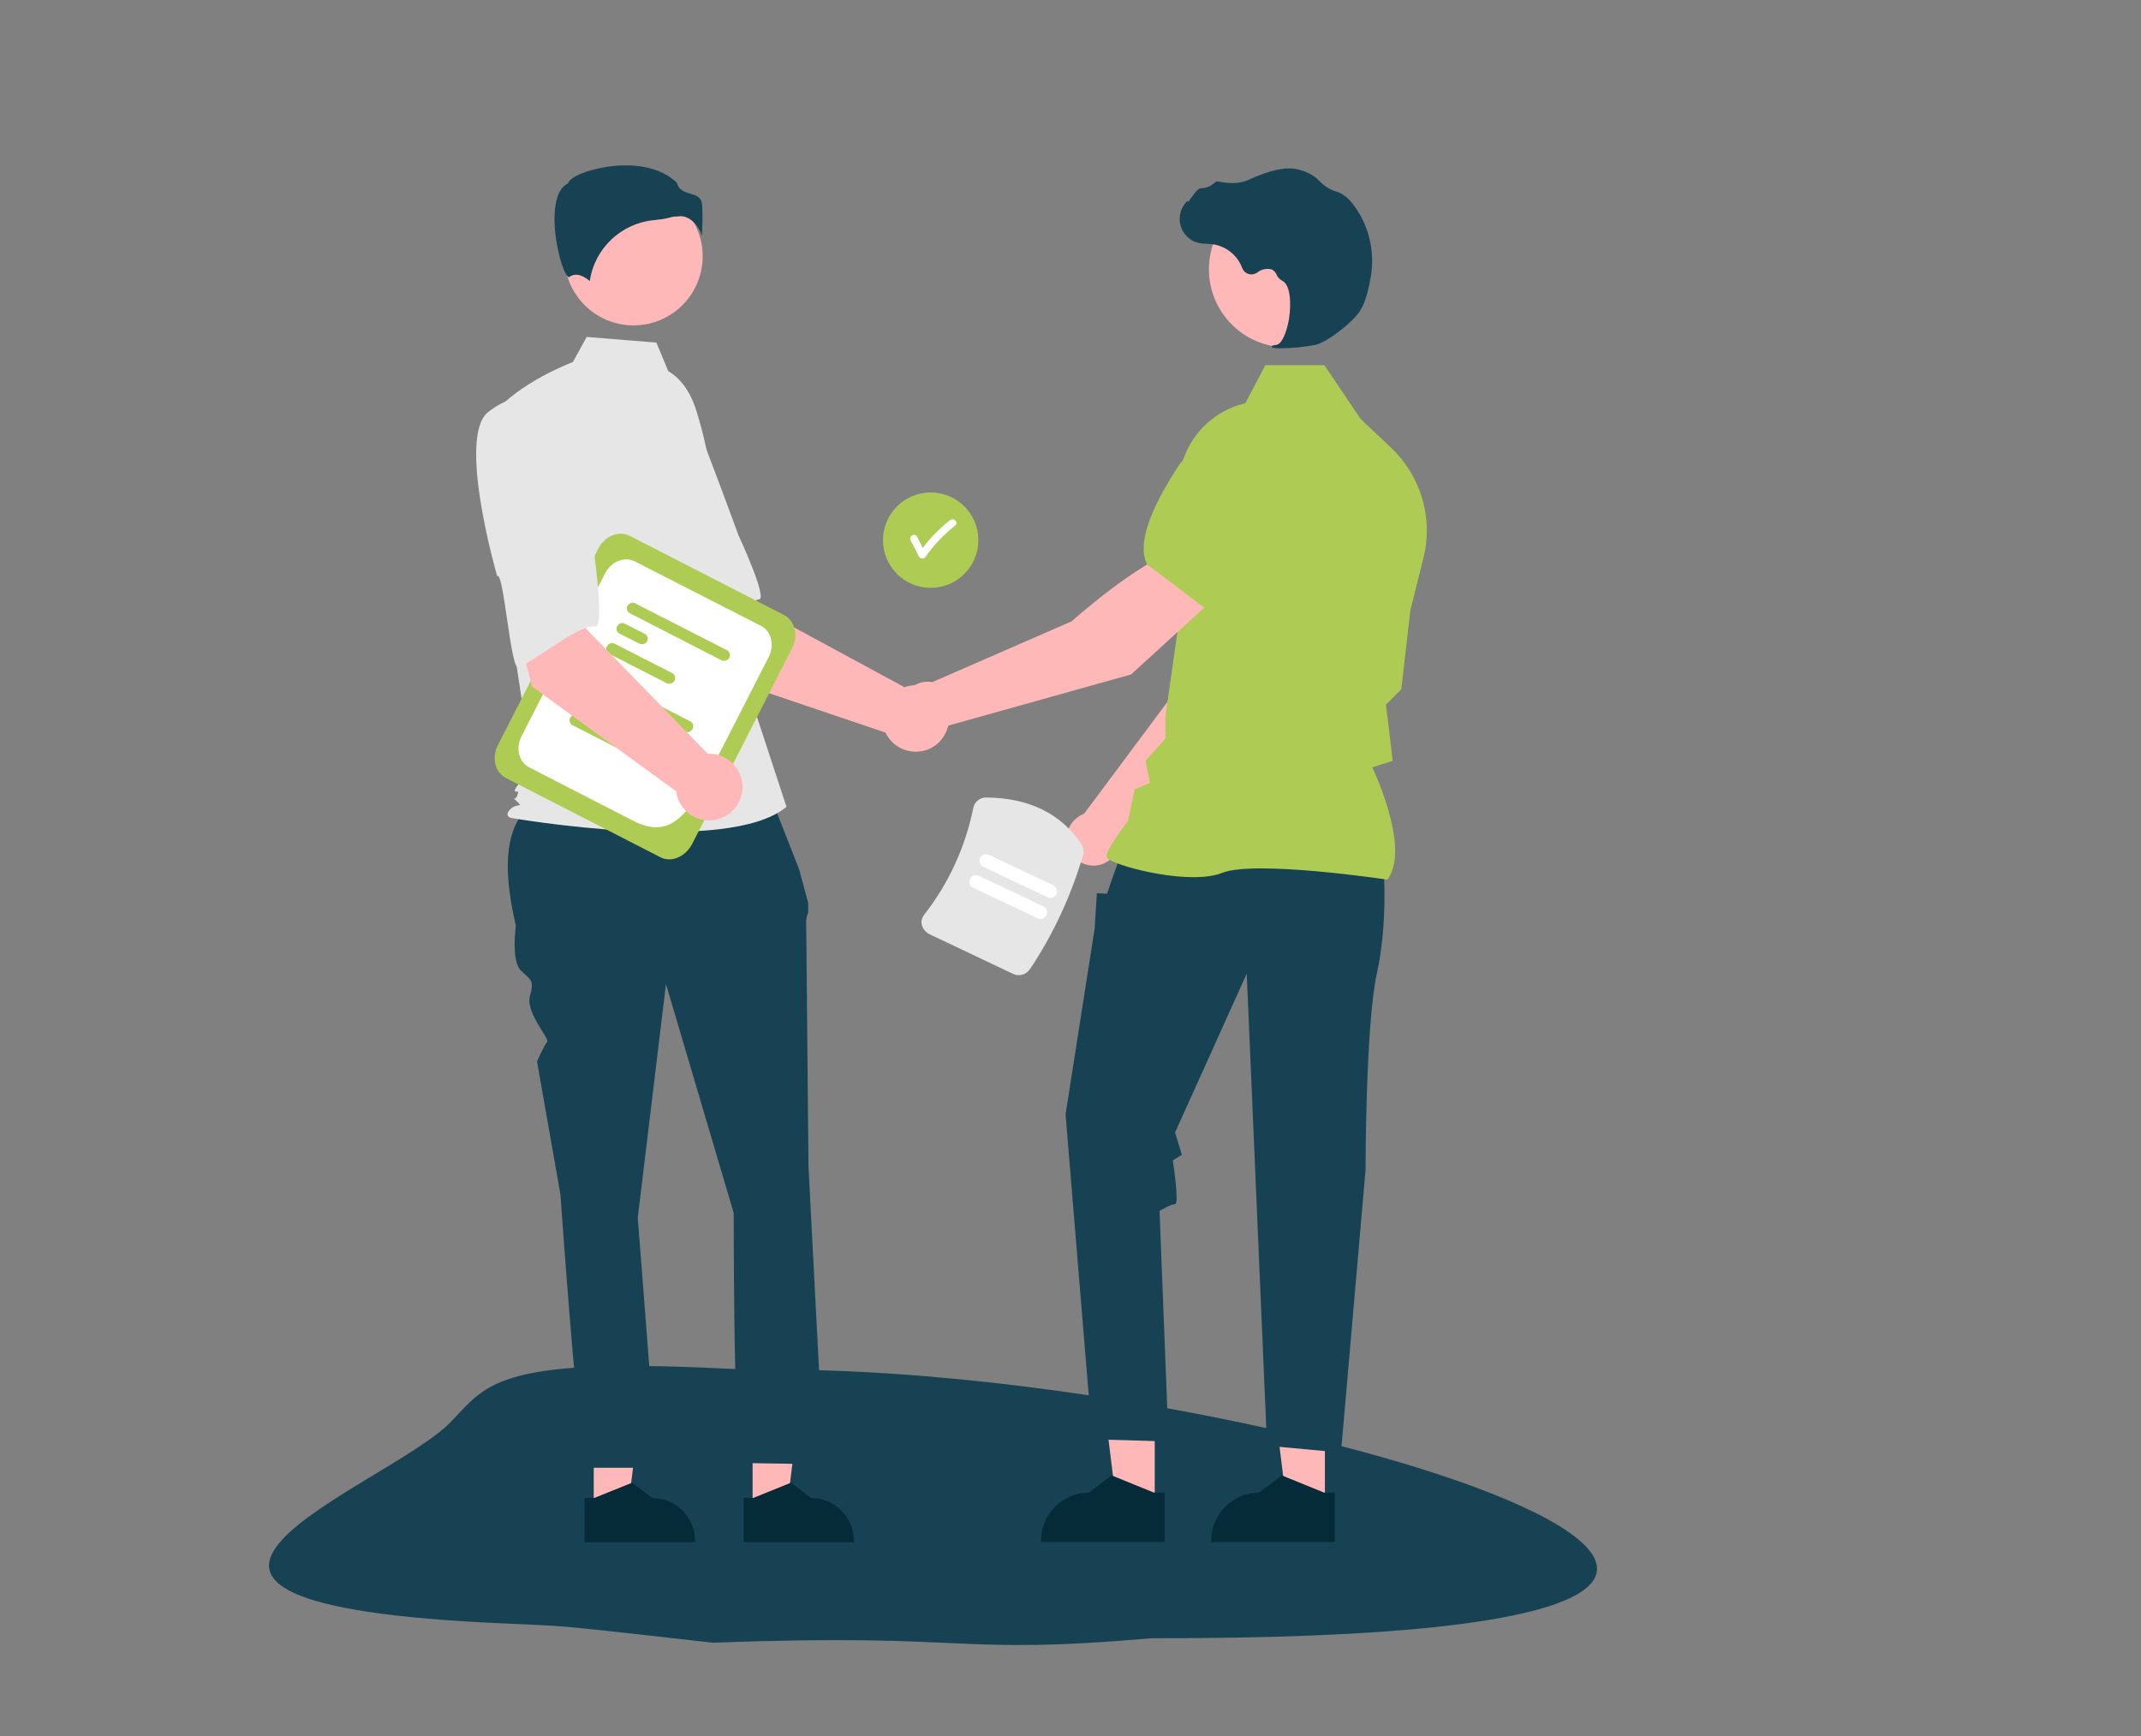
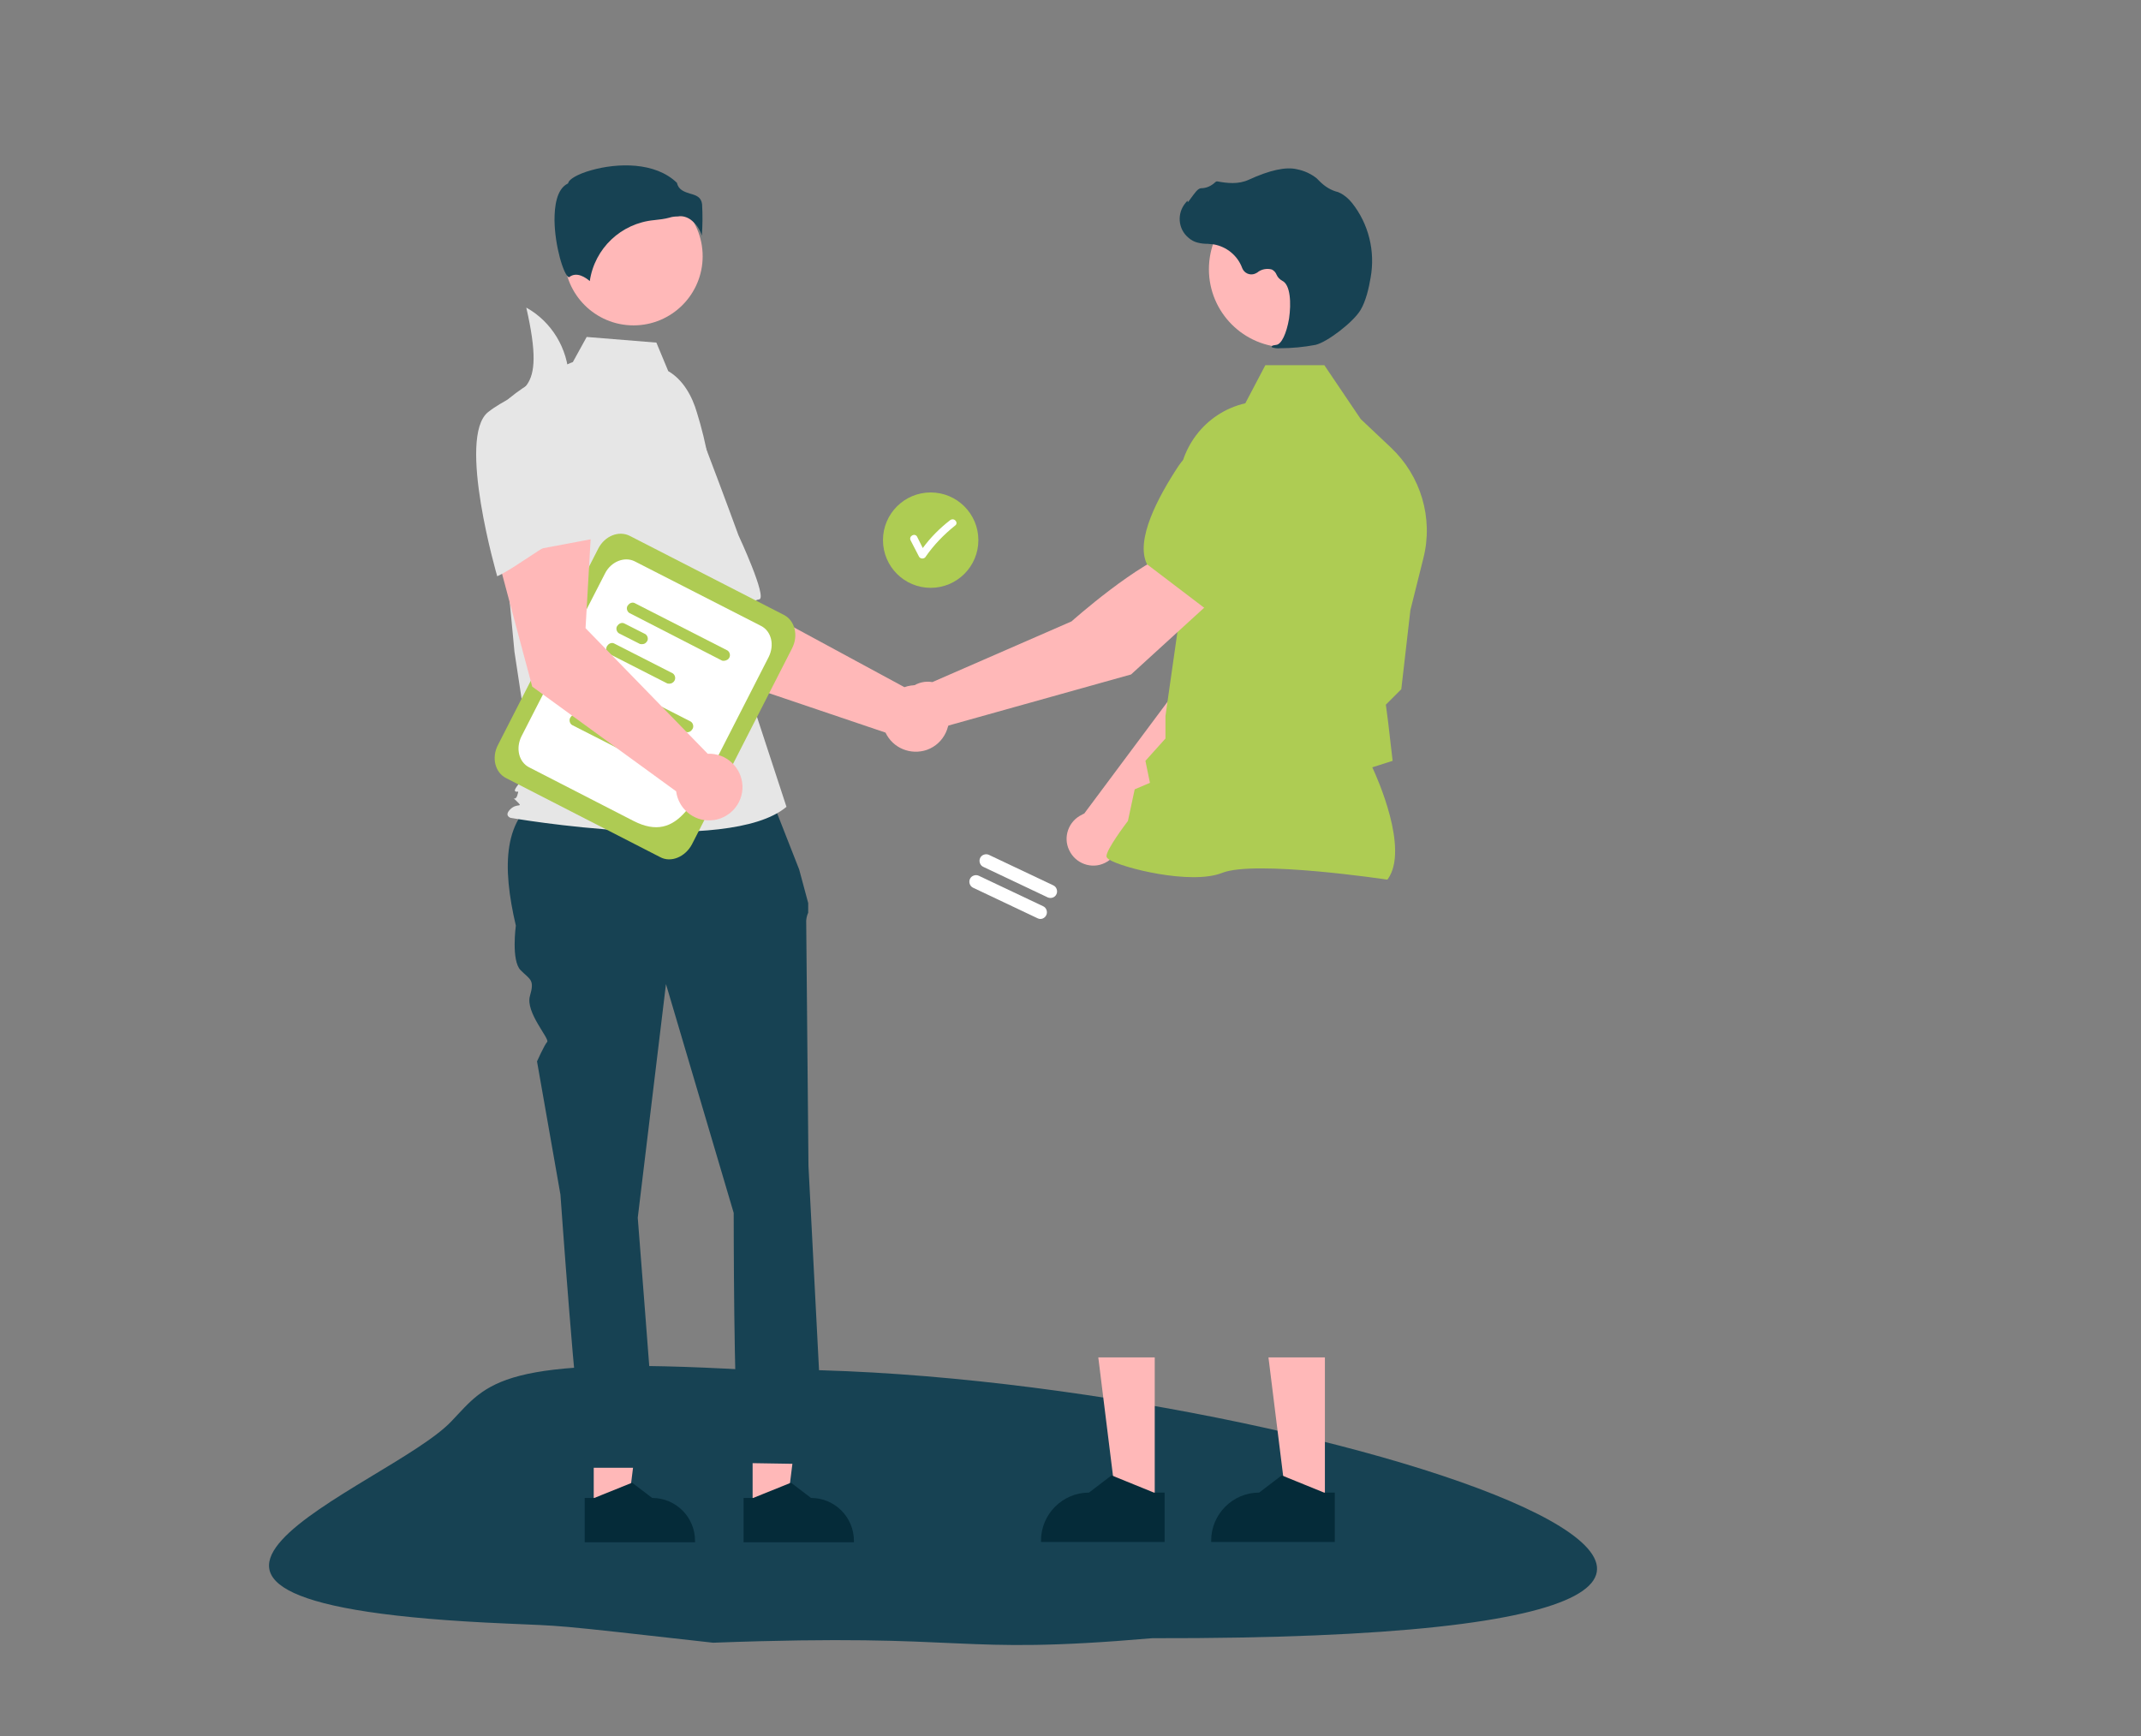
<svg xmlns="http://www.w3.org/2000/svg" id="Ebene_1" x="0px" y="0px" viewBox="0 0 758.7 615.3" style="enable-background:new 0 0 758.7 615.3;" xml:space="preserve">
  <rect x="0" y="0" width="758.7" height="615.3" fill="#808080" stroke="none" />
  <style type="text/css">	.st0{fill:#174253;}	.st1{fill:#AECC53;}	.st2{fill:#FFFFFF;}	.st3{fill:#FFB8B8;}	.st4{fill:#E6E6E6;}	.st5{fill:#052B39;}	.st6{fill:#AECB53;}</style>
  <path class="st0" d="M252.7,582.1c93.6-3.5,83.8,4.6,155.6-1.6c347.4,0.7,38.4-98.6-143.4-95.1c-88.2-5.1-91.9,4.6-104.9,18.2 c-22.2,23.5-144.4,64.7,19.3,71.7C200.8,576.3,192.4,575.3,252.7,582.1z" />
  <circle class="st1" cx="329.8" cy="191.4" r="16.9" />
  <path class="st2" d="M338.5,184.4c-0.5-0.5-1.3-0.5-1.9,0c-3.6,2.8-6.9,6.1-9.6,9.8c-0.7-1.3-1.3-2.7-2-4c-0.8-1.5-3.1-0.2-2.3,1.3 c1,2,2,3.8,3,5.8c0.4,0.6,1.2,0.8,1.9,0.4c0.2-0.1,0.4-0.3,0.4-0.4c2.9-4.2,6.5-7.9,10.5-11.1C339.1,185.8,339.1,184.9,338.5,184.4z " />
  <path class="st3" d="M254.1,239.4l-25.6-40.1l29.6-15.9l7.7,30.5l54.7,29.6c6.1-2.2,12.9,1,15.1,7.1s-1,12.9-7.1,15.1 c-5.8,2-12.1-0.6-14.7-6.1L254.1,239.4z" />
  <path class="st4" d="M209.9,151.3c-8,11.8,20.5,54.6,20.5,54.6c1.4-3,14.7,30.6,16.9,28.6c6.3-5.6,16.2-21.4,21.7-22.1 c3.1-0.4-7.3-22.7-7.3-22.7s-4.8-13.2-11.2-30c-3.6-9.7-11.8-17-21.9-19.1C228.5,140.5,217.9,139.5,209.9,151.3z" />
  <polygon class="st3" points="210.4,534.8 222.5,534.8 228.3,488.1 210.4,488.1 " />
  <path class="st5" d="M207.2,530.8h3.4l13.4-5.4l7.1,5.4l0,0c8.4,0,15.2,6.8,15.2,15.2v0.5h-39.1L207.2,530.8z" />
  <polygon class="st3" points="266.7,534.8 278.8,534.8 284.6,488.1 266.7,488.1 " />
  <path class="st5" d="M263.5,530.8h3.4l13.4-5.4l7.1,5.4l0,0c8.4,0,15.2,6.8,15.2,15.2v0.5h-39.1V530.8z" />
  <path class="st0" d="M271.9,279.3l-78.8,2c-15,8.1-15.2,25.7-10.3,46.7c0,0-1.7,12.4,1.7,15.8s5,3.3,3.3,9.1 c-1.7,5.8,7.1,15.2,6.1,16.3s-3.6,6.9-3.6,6.9l8.3,47.2c0,0,5.8,81.9,7.5,83.6s3.3,0,1.7,4.1c-1.7,4.1-3.3,2.5-1.7,4.1 c1.4,1.6,2.9,3.2,4.1,5h20c0,0,1.5-8.3,1.5-9.1c0-0.8,1.7-5.8,1.7-6.6c0-0.8-1.4-2.3-1.4-2.3c-0.5-1.7-0.9-3.4-1-5.2 c0-1.7-5-65.4-5-65.4l10-82.8l24,81.1c0,0,0,71.2,1.7,72.9s1.7,0.8,0.8,4.1c-0.9,3.3-4.1,2.5-1.7,5c2.5,2.5,3.3-1.7,2.5,2.5 l-0.8,4.1l24.8,0.4c0,0,3.3-6.9,1.7-9.4c-1.7-2.5-1.5-1.8,0.4-5.9c2-4.1,2.9-4.9,2-5.7c-0.8-0.8-0.8-5.3-0.8-5.3l-4.1-79.3 c0,0-0.8-83.6-0.8-86.1c-0.1-1.2,0.2-2.6,0.7-3.7V320l-3.2-11.9L271.9,279.3z" />
  <circle class="st3" cx="224.5" cy="90.8" r="24.5" />
  <path class="st4" d="M236.8,131.5c5.3,3.1,8.5,8.9,10.2,14.8c3.4,10.9,5.3,22.1,6.1,33.4l1.9,33.9l23.7,72.3 c-20.6,17.4-97.8,3.9-97.8,3.9s-2.4-0.8,0-3.1c2.4-2.3,4.7-0.3,2.3-2.7s-0.7,0.3,0.1-2.1s0-0.8-0.8-1.6c-0.8-0.8,6.1-7.9,6.1-7.9 l-6.3-41.5l-7.9-83.7c9.4-11.8,28.6-18.9,28.6-18.9l4.9-8.9l24.7,2L236.8,131.5z" />
  <path class="st0" d="M244.7,77.8c1.9,1.4,3.3,3.4,4,5.7c0.3-3.7,0.3-7.4,0.1-11.1c-0.3-2.6-2.1-3.2-4.3-3.8 c-1.9-0.6-4.1-1.3-4.6-3.8c-7.7-7.5-21.1-7.1-30.3-4.5c-5.1,1.4-7.9,3.3-8.2,4.4l-0.1,0.3l-0.2,0.1c-3.9,2-4.6,8.1-4.6,12.9 c0.1,9.1,3.2,19.3,5,20.2c0.1,0,0.1,0,0.2,0l0,0c2.7-2.1,5.9,0.2,7.3,1.4c1.7-11.6,11.1-20.5,22.8-21.6c1.9-0.2,3.7-0.4,5.5-0.9 c0.9-0.3,1.9-0.4,2.9-0.4C241.8,76.4,243.4,76.9,244.7,77.8z" />
  <path class="st3" d="M396.8,298.8l47.1-47.8l12.4-38.3l-19.9-8.1c-9.9,10-20,40.5-20,40.5l-32.2,43.2c-0.3,0.1-0.5,0.2-0.8,0.4 c-4.7,2.2-6.8,7.9-4.5,12.6c2.2,4.7,7.9,6.8,12.6,4.5C394.3,304.5,396.2,301.8,396.8,298.8z" />
  <path class="st1" d="M430.9,208.9l25.3,7.3h0.1c9.3-1.8,16.7-17.3,21.2-29.8c3.1-8.6-1.1-18.2-9.4-21.9l0,0 c-6.1-2.6-13.2-1.5-18.3,2.8l-12.6,10.9L430.9,208.9z" />
  <polygon class="st3" points="409.2,533.4 395.7,533.4 389.2,481 409.2,481 " />
  <path class="st5" d="M412.7,528.9h-3.8l-15-6.1l-8,6.1l0,0c-9.4,0-17,7.7-17,17v0.5h43.8V528.9z" />
  <polygon class="st3" points="469.5,533.4 456,533.4 449.5,481 469.5,481 " />
  <path class="st5" d="M473,528.9h-3.8l-15-6.1l-8,6.1l0,0c-9.4,0-17,7.7-17,17v0.5H473V528.9z" />
-   <path class="st0" d="M490.3,307.7c0,0,1.6,19.1-2.4,37.3s-4,69.6-4,69.6l-8.7,100.1l-26.2-2.4L441.8,345l-25.4,56.3l2.4,7.9l-3.2,2 c0,0,2.4,15.5,0.8,15.5s-5.5,2.4-5.5,2.4l3.2,81.7l-27-0.8l-9.5-115.1l10.3-65.8l0.8-12.6l3.6,0.2l1.8-5.3l3.3-9.1L490.3,307.7z" />
  <path class="st1" d="M491.6,311.7l0.2-0.2c7.6-10.6-3.8-36-5.5-39.6l7.2-2.3l-1.6-13.8l-0.8-6.1l5.5-5.5V244l3.2-27.8l4.6-18.4 c3.6-14.2-0.9-29.2-11.5-39.2l-10.7-10.1l-12.9-19.1h-20.9l-7.1,13.5c-14.3,3.3-24.2,16.4-23.6,31.1l1.6,35.5l-6.3,44.2v8l-7.1,7.9 l1.6,7.8l-5.4,2.3l-2.4,11.2c-1,1.3-7.6,10.1-7.6,12.5c0,0.4,0.3,0.7,0.8,1.1c4.5,3,29.2,9.2,40.2,4.8 C444.7,304.7,491,311.6,491.6,311.7L491.6,311.7z" />
  <ellipse class="st3" cx="456.1" cy="95.4" rx="27.7" ry="27.7" />
  <path class="st0" d="M453.5,123.4c4.3,0,8.5-0.4,12.7-1.2c4.2-1,13.4-8.1,15.9-12.3l0,0c1.9-3.1,3-7.9,3.6-11.5 c1.7-9.4-0.7-19.1-6.6-26.5c-1.2-1.5-2.7-2.8-4.4-3.6c-0.2-0.1-0.4-0.1-0.4-0.2c-2.6-0.6-4.8-2-6.6-3.8c-0.4-0.4-0.7-0.7-1.1-1.1 c-2-1.6-4.4-2.7-6.9-3.2c-4-1-9.8,0.3-17.2,3.7c-3.7,1.7-7.7,1.2-11,0.6c-0.4-0.1-0.7,0.1-1,0.4c-1.3,1.2-3,2-4.9,2 c-1.2,0.1-2.2,1.7-3.7,3.7c-0.3,0.4-0.7,1-1,1.3l-0.1-0.6l-0.6,0.7c-3.2,3.7-2.8,9.3,0.9,12.4c1,0.9,2.1,1.5,3.4,1.8 c1.2,0.3,2.3,0.4,3.5,0.4c0.7,0.1,1.4,0.1,2.1,0.2c4.6,0.8,8.5,4,10.1,8.4c0.7,1.8,2.7,2.7,4.5,2c0.3-0.1,0.5-0.3,0.8-0.4 c1.4-1.2,3.4-1.6,5.2-1.1c0.8,0.4,1.4,1.1,1.7,1.9c0.4,0.9,1.1,1.6,2,2.1c2.9,1.4,3.2,7.9,2.4,13.4c-0.9,5.3-2.7,9.1-4.5,9.3 c-1.4,0.2-1.5,0.3-1.6,0.5l-0.1,0.2l0.2,0.2C451.8,123.4,452.7,123.5,453.5,123.4z" />
  <path class="st3" d="M430.5,211.9L417.3,195c-13.5,3.7-37.6,25.2-37.6,25.2l-49.3,21.5c-5.2-0.9-10.1,2.6-11,7.8s2.6,10.1,7.8,11 c3.4,0.5,6.8-0.7,8.9-3.4l64.7-18.1L430.5,211.9z" />
  <path class="st1" d="M427.3,215.8l21-23.4l1.2-16.6c0.4-6.7-2.9-12.9-8.6-16.3l0,0c-8-4.5-18.1-2.1-23.2,5.5 c-7.4,11.2-15.4,26.3-11.3,34.8v0.1L427.3,215.8z" />
  <path class="st6" d="M233.9,303.7l-54.6-28c-3.9-2-5.2-7.3-2.8-11.8l35.5-69.5c2.3-4.5,7.3-6.5,11.2-4.5l54.6,28 c3.9,2,5.2,7.3,2.9,11.8l-35.5,69.5C242.8,303.7,237.7,305.8,233.9,303.7z" />
  <path class="st2" d="M224.5,290.9l-37-19c-3.7-1.9-4.8-6.8-2.7-11l29.6-57.7c2.1-4.2,6.9-6.1,10.5-4.3l44.8,22.9 c3.7,1.9,4.8,6.8,2.7,11l-16,31.3C246.6,283,240.7,299.2,224.5,290.9z" />
  <path class="st1" d="M242.9,259.3L210,242.5c-0.9-0.6-1.2-2-0.4-2.9c0.5-0.7,1.5-1.1,2.3-0.7l32.9,16.8c0.9,0.6,1.2,2,0.4,2.9 C244.7,259.3,243.8,259.7,242.9,259.3z" />
  <path class="st1" d="M213.8,253.6l-7.5-3.8c-0.9-0.6-1.2-2-0.4-2.9c0.5-0.7,1.5-1.1,2.3-0.7l7.5,3.8c0.9,0.6,1.2,2,0.4,2.9 C215.7,253.6,214.7,253.8,213.8,253.6z" />
  <path class="st1" d="M223.5,267.5l-20.8-10.6c-0.9-0.6-1.2-2-0.4-2.9c0.5-0.7,1.5-1.1,2.3-0.7l20.8,10.6c0.9,0.6,1.2,2,0.4,2.9 C225.3,267.5,224.3,267.8,223.5,267.5L223.5,267.5z" />
  <path class="st1" d="M255.9,234.1L223,217.2c-0.9-0.6-1.2-2-0.4-2.8c0.5-0.7,1.5-1.1,2.3-0.7l32.9,16.8c0.9,0.6,1.2,2,0.4,2.9 C257.7,234,256.7,234.3,255.9,234.1z" />
  <path class="st1" d="M226.8,228.2l-7.5-3.8c-0.9-0.6-1.2-2-0.4-2.8c0.5-0.7,1.5-1.1,2.3-0.7l7.5,3.8c0.9,0.6,1.2,2,0.4,2.8 C228.6,228.2,227.7,228.4,226.8,228.2z" />
  <path class="st1" d="M236.5,242.2l-20.8-10.6c-0.9-0.6-1.2-2-0.4-2.9c0.5-0.7,1.5-1.1,2.3-0.7l20.8,10.6c0.9,0.6,1.2,2,0.4,2.9 C238.2,242.2,237.4,242.4,236.5,242.2L236.5,242.2z" />
  <path class="st3" d="M188.6,243.3l-12.3-46l33-6.2l-1.8,31.5l43.3,44.5c6.5-0.3,12,4.8,12.3,11.3s-4.8,12-11.3,12.3 c-6.1,0.3-11.4-4.2-12.2-10.3L188.6,243.3z" />
-   <path class="st4" d="M173,146c-11.2,8.8,3.2,58.2,3.2,58.2c2.2-2.4,4.8,33.6,7.5,32.3c7.7-3.5,21.8-15.5,27.3-14.5 c3.1,0.5-0.2-23.9-0.2-23.9s-0.6-14-1.7-32c-0.4-10.3-6.1-19.8-15.1-24.8C193.9,141.3,184.2,137.2,173,146z" />
-   <path class="st4" d="M359,345.1L329.3,331c-1.2-0.6-2.2-1.8-2.6-3.1c-0.4-1.3,0-2.8,0.9-3.9c8.6-11,14.5-23.9,17.3-37.7 c0.4-2.1,2.3-3.7,4.5-3.7c15.1,0.1,26.5,5.6,33.8,16.5c0.8,1.2,1,2.6,0.6,3.9c-4.2,14.3-10.5,28-18.8,40.4 C363.6,345.4,361.1,346.1,359,345.1z" />
+   <path class="st4" d="M173,146c-11.2,8.8,3.2,58.2,3.2,58.2c7.7-3.5,21.8-15.5,27.3-14.5 c3.1,0.5-0.2-23.9-0.2-23.9s-0.6-14-1.7-32c-0.4-10.3-6.1-19.8-15.1-24.8C193.9,141.3,184.2,137.2,173,146z" />
  <path class="st2" d="M367.7,325.4l-22.8-10.8c-1.2-0.5-1.7-2-1.2-3.1c0.5-1.2,2-1.7,3.1-1.2l0,0l22.8,10.8c1.2,0.5,1.7,2,1.2,3.1 C370.3,325.4,368.9,326,367.7,325.4L367.7,325.4z" />
  <path class="st2" d="M371.3,318l-22.8-10.8c-1.2-0.5-1.7-2-1.2-3.1c0.5-1.2,2-1.7,3.1-1.2l0,0l22.8,10.8c1.2,0.5,1.7,2,1.2,3.1 C373.9,318,372.5,318.5,371.3,318L371.3,318L371.3,318z" />
</svg>